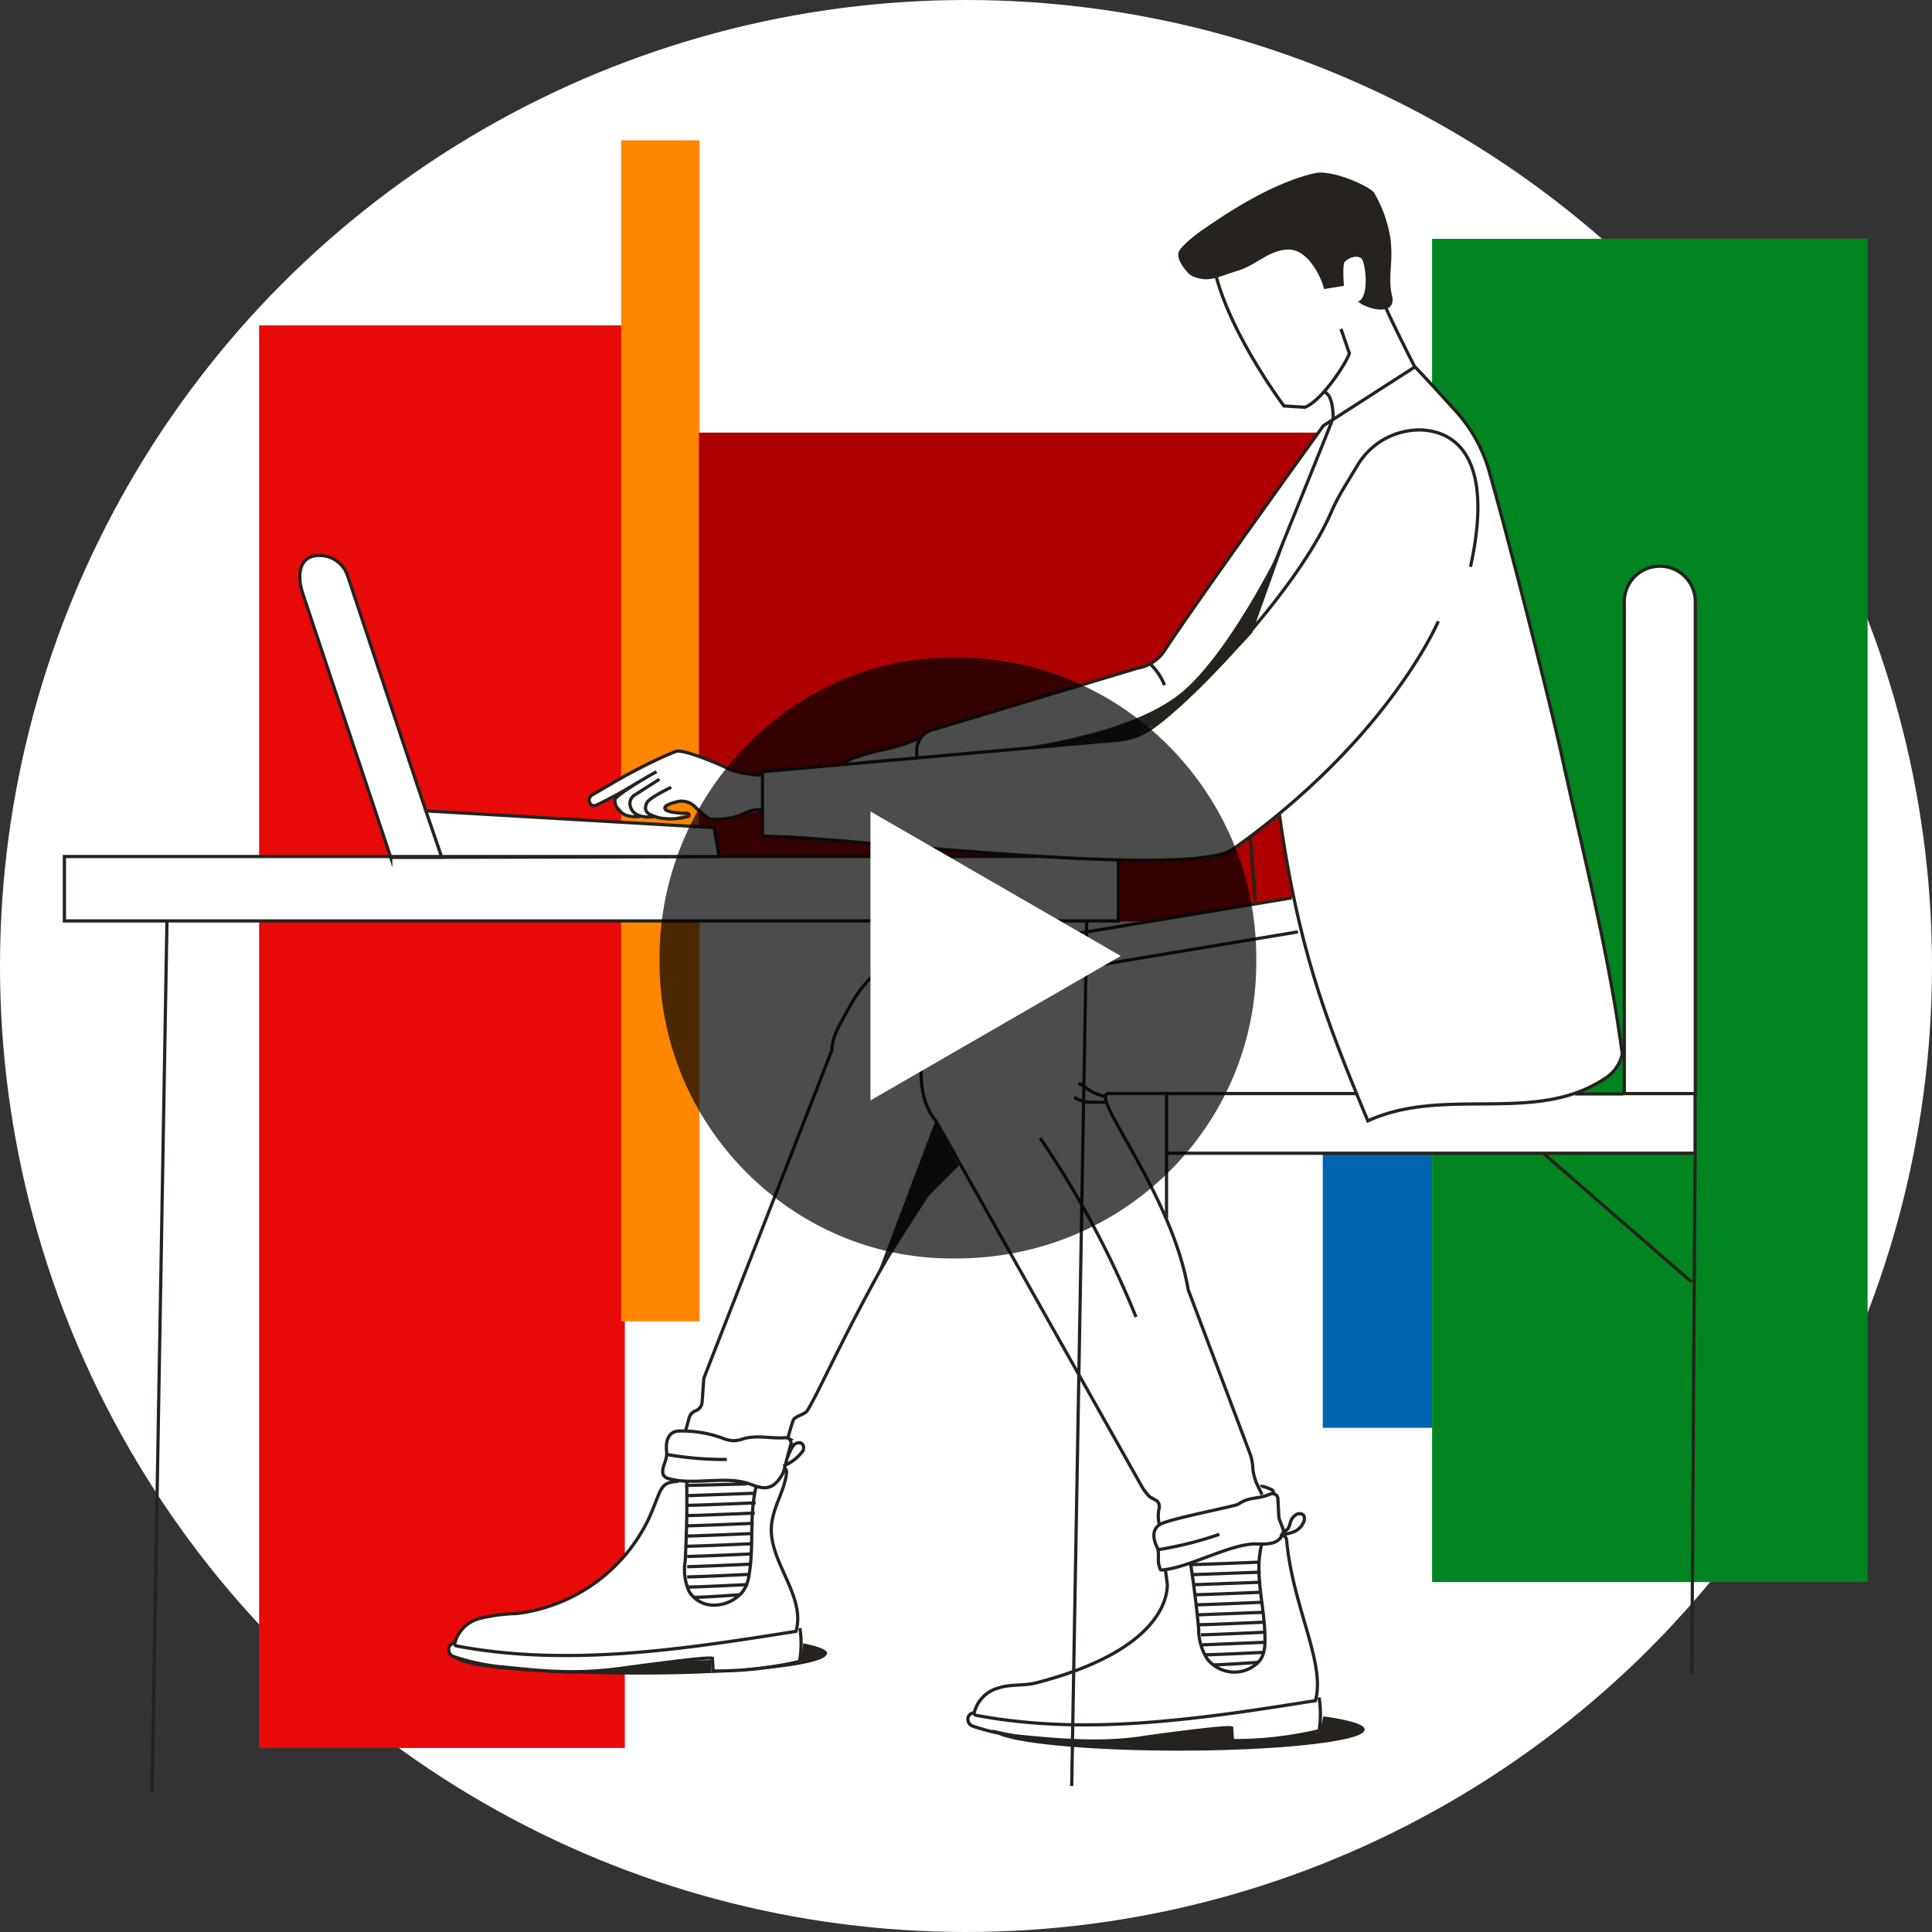
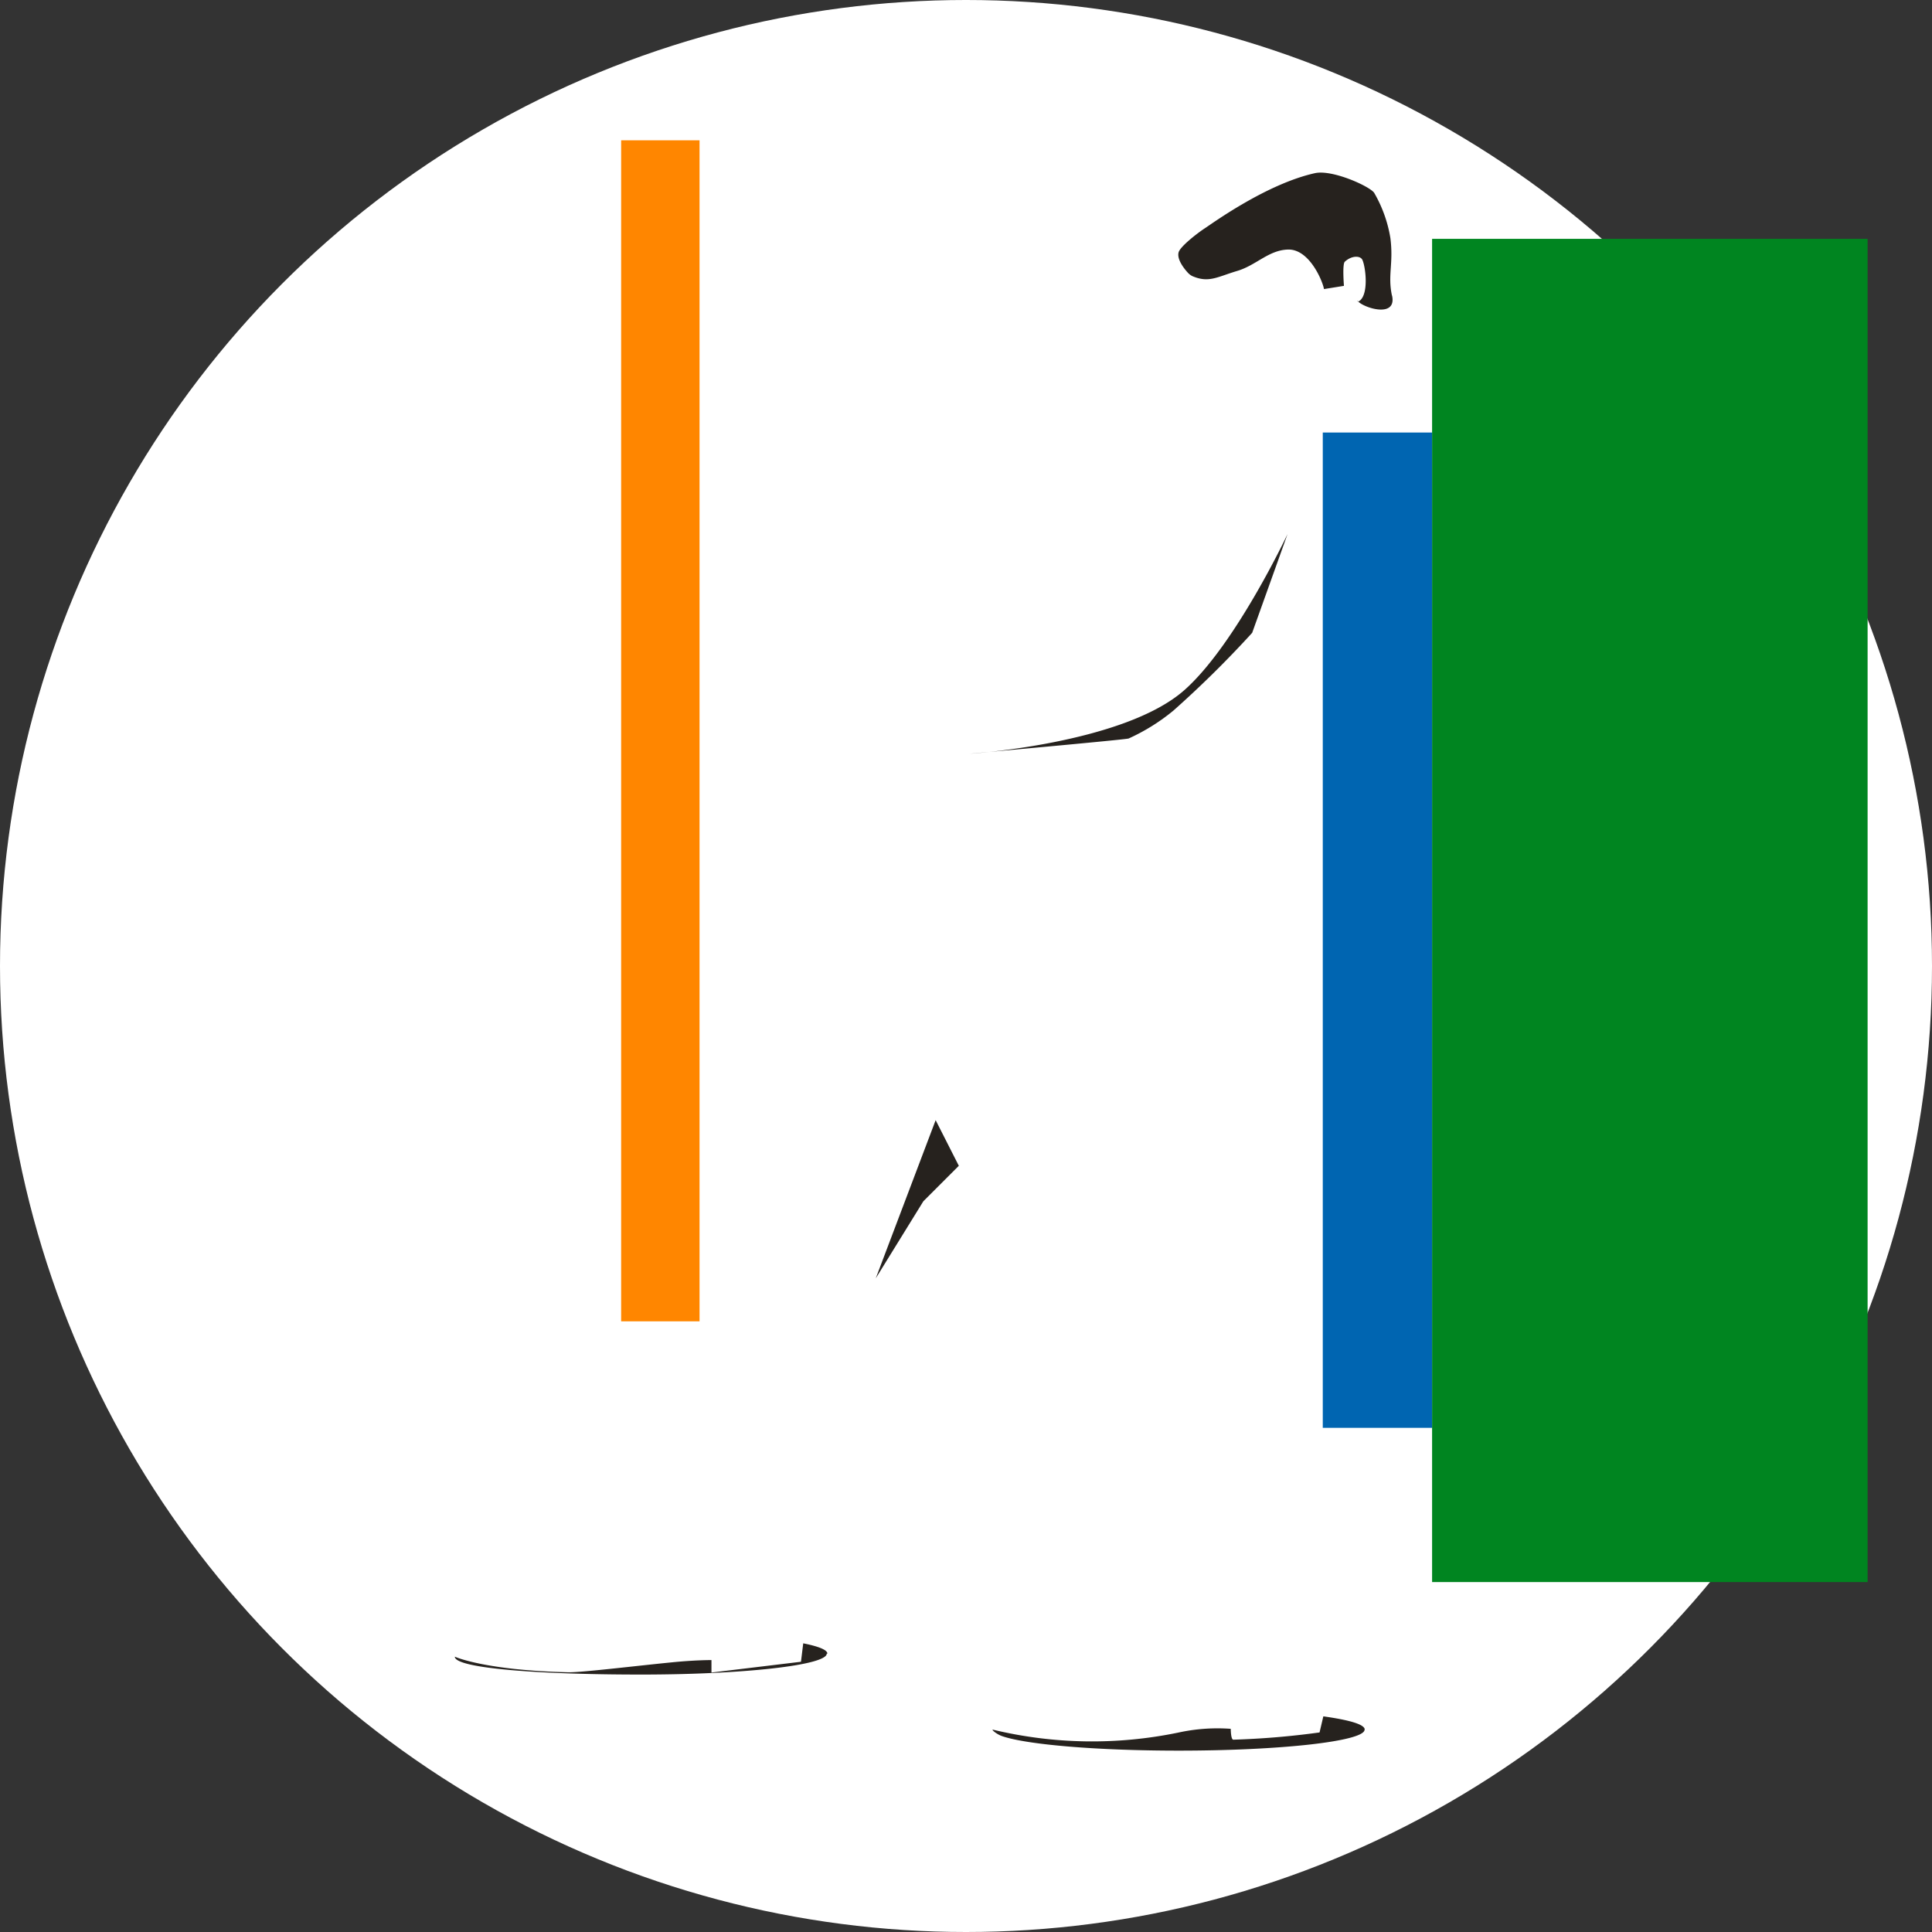
<svg xmlns="http://www.w3.org/2000/svg" viewBox="0 0 240 240">
  <rect x="0" y="0" width="240" height="240" fill="#333333" stroke="none" />
  <circle cx="120" cy="120" r="120" fill="#fff" />
-   <path fill="#e90a0a" d="M32.19 40.42h45.43v176.72H32.19z" />
  <path fill="#ff8600" d="M77.16 17.43h9.74v146.71h-9.74z" />
-   <path fill="#ae0000" d="M86.82 53.74h77.62v60.72H86.82z" />
  <path fill="#0065b1" d="M164.32 53.73h13.59v123.64h-13.59z" />
  <path fill="#008520" d="M177.9 29.67H232v166.86h-54.1z" />
-   <path d="M206.16 70.34c-2.44 0-4.41 1.97-4.41 4.41v61.09h-6.15c1.49-.51 2.9-1.24 4.18-2.16.84-.69 1.43-1.63 1.68-2.69-1.69-12.66-4.88-25-7.61-37.46-1.16-5.33-6.37-26-9-35.19a18.65 18.65 0 00-4.07-7.34c-1.65-1.82-3.69-4.06-5-5.43l-9-18.79s-14.52-1.85-16.08 1.89c-.86 2.07.52 7 2.68 11.51 1.76 3.57 3.79 7 6.08 10.26l2.6.16 2.61-2 1.2 3.31-1.49 1-.5.58S148 75.64 144.7 80.77c-.76 1.19-2 2-3.39 2.23l-25.15 7.57c-1.3.21-2 .93-2 1.4l-7.5 2.03-2 .94-9.91.89c-.09.1-.09-.12-.09.63 0 .14-2.06-.39-3.31-.51l-4.07-1.91-3.19-.74-10.71 5.49-.21 1 .64.43 2.75-1.43-.18 1 1.86 1.84h5.26l1.64-.5-2.73-.65 1.22-.8h1.86l2.86 2.32 6.34-1.34v3c0 .3 2.36.22 3.73.31 6.25.39 19 1.67 30.63 2.38H79.72h9.61l-.61-3.61L53 100.7l-9.83-29.22A3.696 3.696 0 0039.66 69c-2.53 0-2.84 2.48-2 4.88l10.9 32.57H8v8h130.92v-7.6c7 .16 12.52-.13 14.22-1.34 2.05-1.46 4-2.93 5.72-4.39.54 3.84 1.14 7.27 1.8 10.41h-.22l-40 6.64c-3.93.23-9.12 1-10.44 1.82-1.58.79-3.47 3.29-4.18 4.57-2 3.55-2.29 4-2.52 6l-15.82 40.53c-.03.09-.05.19-.06.29l-.2 2.78c-.03.5-.35.93-.82 1.1-.38.14-.67.45-.78.84l-.49 1.73c-.3-.02-.59-.02-.89 0-1.29.13-1.57 1.36-1.43 2.59.1.83-.48 1.61-.48 2.28-.02.19.01.39.09.57.17.24.42.4.71.44.33.09.66.15 1 .2-2.22.21-1.89.95-3.49 4.59-3.08 6.52-9.29 11-16.45 11.87-1.58.04-3.16.25-4.69.64a4.27 4.27 0 00-3 3.08h-.24c-.27.09-.47.33-.52.61-.06.43.18.84.58 1 1.78.63 3.61 1.06 5.48 1.3 4.43.42 8.79 1.06 14.78.31 2.06-.26 11.26-1.56 11.92-1.32l.09 1.58c3.61.03 7.21-.36 10.73-1.18.24-1.37.26-2.77.05-4.14l-.38-.05c.92-4.41-3.75-8.59-3.06-13.14.34-2.23 1.61-4.06 1.83-6.15a.637.637 0 00-.28-.61l.71-2.66c.1-.23.06-.51-.11-.7.27-.5.49-.88.49-.88-.23.4-.16-1.45 0-1.72.29-.47 1.4-.64 1.71-1.12 1.13-1.73 4-8.12 8.51-16.42 3.23-5.9 7.09-10.89 9.6-15.81l23.48 41.68c.27.45.59.87.95 1.24l.92.52c.26.26.35.65.24 1-.13.66-.1 1.35.07 2-1 .61-.83 1.75-.33 2.78.36.75 0 1.69.24 2.32.04.2.14.38.28.52l.53-.06.24 1.83c0 1.14-.27 8.1-16.29 12.24-1.54.4-3.2.13-4.7.64a4.236 4.236 0 00-3 3.08l-.23.05c-.27.1-.47.33-.53.61-.07.43.18.85.59 1 1.77.61 3.61 1.02 5.47 1.24 4.44.42 9.94 1 15.21.26 2.06-.31 10.83-1.51 11.49-1.27l.1 1.58c3.62 0 7.22-.41 10.74-1.25.22-1.37.22-2.77 0-4.14h-.37c1-4.59-2.89-11.4-3.65-19.43a.623.623 0 00-.64-.6h-.08c.1-.17.18-.34.23-.53.09-.32-.6-1.58-.57-1.9l-.41-2.72c-.85-.86-.74-1.14-1.91-.68-.36.14-2-10.13-8.83-24.45l-2.52-8.56-7.28-13.48-.55-2.27h7.61v7.07h65.66V74.74c0-2.43-1.96-4.4-4.39-4.41zm-44.57 45.28c0 .16.07.32.11.48l-.46-.36.35-.12z" fill="#fff" />
-   <path d="M99.37 202.25c.21 1.37.19 2.77-.05 4.14-3.52.82-7.12 1.21-10.73 1.18L88.5 206c-.66-.24-9.86 1.06-11.92 1.32-6 .75-10.35.11-14.78-.31-1.87-.22-3.7-.63-5.48-1.24a.935.935 0 01-.58-1c.05-.28.25-.52.52-.61h.24m103.94-92.62l-40 6.64c-3.93.23-9.12 1-10.44 1.82-1.58.79-3.47 3.29-4.18 4.57-2 3.55-2.29 4-2.52 6l-15.82 40.52c-.03.09-.05.19-.06.29l-.2 2.78c-.03.5-.35.93-.82 1.1-.38.14-.67.45-.78.84l-.46 1.65m33.32-34.93c-2.51 5-6.43 10-9.69 16-4.54 8.3-7.38 14.69-8.51 16.42-.31.48-1.42.65-1.71 1.12-.1.16-.42 1.31-.75 2.44m57.5-74.7l.61 7.73m5.31 3.93l-29 4.83c-6.48.75-12.25.8-14.1 3.09a22.595 22.595 0 00-3.48 6.89c-1 6.14 1.56 8.6 1.56 8.6l25.64 45.52c.27.45.59.87.95 1.24l.92.52c.26.26.35.65.24 1-.13.64-.11 1.31.05 1.94m24.46-53.55H137.6c-2.06.6 8 12.48 10 24.37l7.71 20.45c.16.48.26.97.31 1.47v.16c.06.77.26 1.51.59 2.21l.57 1.17m45-49.82h8.82v-61.1c0-2.44-1.97-4.41-4.41-4.41s-4.41 1.97-4.41 4.41v61.1zm-33.26 0h-23.61v7.41h65.66v-7.41m-.41 72.15l.41-64.77m-65.66-.23v8.4m46.83-8.12l18.42 16m-81.48-52.88H8v8h130.92V107m-90.25-.49l40.66-.09-.61-3.61-35.81-2.08m-4.37 5.78h6.34l-2-5.84-9.71-29.19A3.696 3.696 0 0039.66 69c-2.53 0-2.84 2.48-2 4.88l10.88 32.63zm-27.8 7.92l-1.86 108.14M159.69 29.23c-4.18.16-9.11-3.36-9.19.88-.17 8.12 9 20.32 9 20.32l2.6.16c2.43-.94 5.94-6.82 5.48-6.83l-1-2.9m5.42-3.13c-.08.35 3.67 7.69 3.67 7.69M141.12 163.6a118.63 118.63 0 00-11.92-22.24m15.46-56.25c-.4-1-1.01-1.9-1.79-2.64M94.71 96.28c-1.36-.01-2.71-.24-4-.68-.89-.47-5.76-2.6-6.76-2.26-2.41.99-4.75 2.14-7 3.44-.44.25-3 1.75-3.43 2-.64.41-.27 1.6.56 1.24 1.79-.85 3.53-1.81 5.21-2.87m2.63-.35l-3.14 2c-.33.23-.53.6-.53 1 0 .25.13 2.05 3.13 1.63m2-3.64c-.69.36-2.83 1.39-3.06 2-.46 1.16.34 1.4 1.42 1.77 1.27.27 2.58.21 3.82-.17.1-.22 0-.37-.33-.36 0 0-2.82 0-2.63-.72.08-.3.84-.55 1.57-.73.83-.19 1.7.1 2.26.74.53.53 1.1 1 1.72 1.42.89.1 1.79.04 2.67-.15 1.76-.31 2.37-1.26 3.95-.93m19.67-9.07c-1.7.76-3.49 1.32-5.32 1.66-.91.18-6.67 1.91-3.28 1.61m53.08 6.22c2.39 17 5.91 25.92 11 38.16 9.77-4.48 21.21.7 29.93-5.6.97-.79 1.6-1.93 1.76-3.17.11-1.64.07 1.56-.06.64-1.68-12.72-4.89-25.09-7.63-37.62-1.16-5.33-6.37-26-9-35.19-.81-2.72-2.22-5.21-4.14-7.3-1.65-1.82-3.69-4.06-5-5.43l-11.38 7.31S148 75.63 144.7 80.77c-.76 1.19-2 2-3.39 2.23l-25.15 7.57c-1.3.21-2.26 1.32-2.28 2.64v1m81.78 41.68h6M155.73 78l.34-2.45s9.56-23.51 9.55-23.69c-.06-1-.09-2.76-1.17-3.23M84.29 184c-2.42.19-2 .83-3.66 4.57-3.08 6.52-9.29 11-16.45 11.87-1.58.04-3.16.25-4.69.64a4.266 4.266 0 00-3 3.09c-.02.15.08.28.23.3 13.89 2.62 28.19.4 42.16-1.82 1.3-4.56-3.69-8.85-3-13.54.34-2.23 1.61-4.06 1.83-6.15a.66.66 0 00-.25-.6m-12.09 1.9c0-.18-.06-.27-.08-.45.09 3.4 0 6.71-.17 10.1-.22 1.29-.04 2.63.5 3.82a3.61 3.61 0 002.75 1.66c1.11.07 2.22-.26 3.11-.93.32-.23.61-.51.85-.83.4-.62.65-1.32.73-2.05.61-3.56 0-7.34.85-10.8m-1.14-.44l-7.45.19m0 1.27l8.62-.31M85.37 187c1.11 0 8.5-.31 8.5-.31m-8.5 1.58c1.11 0 8.39-.31 8.39-.31m-8.39 1.58c1.11 0 8.27-.31 8.27-.31m-8.27 1.58c1.11 0 8.15-.31 8.15-.31m-8.15 1.58c1.11 0 8-.31 8-.31m-8 1.58c1.11 0 7.92-.31 7.92-.31m-7.92 1.58c1.11 0 7.8-.31 7.8-.31m-7.8 1.58c1.11 0 7.69-.31 7.69-.31m-7.69 1.58c1.11 0 7.57-.32 7.57-.32m-6.66 1.59c1.12 0 5.59-.32 5.59-.32m5.43-16c.99-.38 1.85-1.05 2.47-1.92.11-.35.1-.76-.3-.93a.854.854 0 00-.74.14c-.39.24-.83 1.53-.92 1.65m-15.48 1.63c-.02.19.01.39.09.57.17.24.42.4.71.44 3 .84 6.87-.36 9.81.59 1.28.41 2.6 1.22 3.92-.61.19-.26.34-.54.47-.84l.86-3.23c.18-.33.06-.74-.27-.92a.689.689 0 00-.4-.08c-1.74.13-3.47-.36-5.14.12-.4.14-.82.23-1.25.25-.46-.02-.91-.13-1.33-.3-1.78-.66-3.67-.96-5.56-.9-1.29.13-1.57 1.36-1.43 2.59.1.91-.48 1.69-.48 2.36v-.04zm.49-2c2.47.43 4.97.64 7.47.62M121 212.76l-.23.05c-.27.1-.47.33-.53.61-.07.43.18.85.59 1 1.77.61 3.61 1.02 5.47 1.24 4.44.42 9.94 1 15.21.26 2.06-.31 10.83-1.51 11.49-1.27l.1 1.58c3.62.02 7.23-.4 10.76-1.23.22-1.37.22-2.77 0-4.14M144.77 195l.24 1.81c0 1.14-.27 8.1-16.29 12.24-1.54.4-3.2.13-4.7.64a4.232 4.232 0 00-3 3.09c-.02.14.08.27.22.3 13.89 2.62 28.2.4 42.16-1.82 1.31-4.58-2.78-11.56-3.56-19.82 0-.47-.33-.81-.77-.64m-11.17 3.46c.42 2.69.75 5.38 1 8.07a6.9 6.9 0 001.07 3.75c.74.93 1.82 1.51 3 1.62 1.08.1 2.16-.23 3-.91.29-.22.54-.5.73-.82.31-.62.45-1.31.43-2 .11-4.14-1.44-8.38-.36-12.25m-8.81 2.64c1.12 0 8.58-.31 8.58-.31m-8.39 1.56l8.46-.31m-8.28 1.56l8.35-.31m-8.16 1.55c1.11 0 8.23-.31 8.23-.31m-8.05 1.56c1.12 0 8.11-.31 8.11-.31m-7.92 1.56l8-.31m-7.89 1.54c1.12 0 7.88-.31 7.88-.31m-7.69 1.56c1.11 0 7.76-.31 7.76-.31m-7.58 1.56l7.65-.31m-7.46 1.55c1.11 0 7.52-.31 7.52-.31m-6.43 1.56c1.12 0 5.55-.31 5.55-.31m3-15.89a4.84 4.84 0 001.59-.36c.55-.25.98-.71 1.19-1.27.11-.35.1-.76-.29-.92a.84.84 0 00-.75.13c-.35.25-.59.63-.68 1.05a3.1 3.1 0 01-.23.6c-.08.11-.18.2-.29.28-.2.14-.38.31-.54.49m-15.2 3.89c.06.19.08.53.28.52h0c3.21-.2 8.35-3.16 11.56-3.24 1.4 0 3.1.23 3.59-1.48.09-.32-.6-1.58-.57-1.9l-.11-2.1a.687.687 0 00-.61-.76.754.754 0 00-.39.07c-1.68.7-2.43.23-3.94 1.24-.37.25-7.83 1.67-9.49 2.4-1.25.56-1.13 1.82-.59 2.93.35.75.02 1.69.27 2.32zm-.13-2c2.58-.42 5.13-1.05 7.6-1.91m6.73-5.07c.03-.23-.1-.45-.32-.52-.2-.09-1.11-.49-1.27-.33M135 114.39l-1.87 107.48m-51.58-126c-1.78.95-5.07 3-5.16 3.44s.32 2.5 3.27 2.1M134 134.53c.42.26.83.54 1.23.84.69.46 1.48.75 2.31.85m-4.11.06c.59.41 1.28.63 2 .64h2.06m45.18-66.51c2.92-13.31-1.66-16.83-6.17-17a8.991 8.991 0 00-7.88 4.42l-1.73 2.86c-.58.96-1.1 1.97-1.55 3-4.13 9.48-17 23.08-22.29 26.75a8.792 8.792 0 01-4.62 1.54l-43.66 3.87c-.11.11-.05-.47-.05.92v6.92c0 .3 2.36.22 3.73.31 12.31.76 49.74 5 54.71 1.49 19.39-13.78 25.51-28.31 25.51-28.31" fill="none" stroke="#26221e" stroke-miterlimit="10" stroke-width=".4" />
  <path d="M102.7 205.42c0 1.44-10.33 2.6-23.07 2.6s-23.13-.78-23.13-2.22c0 0 3.66 1.69 14.15 1.94 1.8 0 8.18-.78 12.73-1.23 2.93-.3 5-.29 5-.29v1.55l11.12-1.34.28-2.29c1.9.38 3 .81 3 1.28M172.91 36.7c-.54-2.54.21-3.93-.19-7.12-.32-1.97-1-3.87-2-5.6-.45-.78-5.18-2.95-7.37-2.47-6 1.33-12.69 6.2-13.67 6.84s-3.08 2.28-3.27 3c-.27 1 1 2.37 1.19 2.57.19.2.43.36.69.45 1.93.77 3 0 5.39-.71s3.9-2.59 6.32-2.66c2.68-.08 4.33 4 4.47 4.91l2.48-.4s-.22-2.72.11-3c.81-.76 1.91-.79 2.18-.23.38.8.8 4-.24 5-.39.36-.46 0-.32.13.69.83 4.85 2.16 4.25-.68m-56.7 102.42l-7.44 19.65 5.91-9.57 4.41-4.41-2.88-5.67zm43.71-72.8s-6.5 13.83-12.85 19.41c-7.58 6.65-26.63 7.87-26.63 7.87s19.24-1.74 19.74-1.89c2.01-.91 3.89-2.08 5.59-3.49 3.42-3.04 6.68-6.26 9.76-9.64l4.39-12.26zm9.57 148.52c0 1.43-10.33 2.6-23.08 2.6-10.21 0-18.87-.75-21.91-1.79-.75-.25-1.44-.88-1.16-.81a52.81 52.81 0 0023 .36c2.14-.47 4.34-.63 6.53-.47 0 0 0 1.35.32 1.35 3.58-.11 7.16-.41 10.71-.9l.47-2c3.21.45 5.14 1 5.14 1.64" fill="#26221e" />
-   <path d="M118.18 81.67h.58c20.84 0 37.3 16.99 37.3 37.3v.58c0 20.31-16.47 36.78-37.3 36.78h-.58c-19.79 0-36.25-16.47-36.25-36.78v-.58c0-20.31 16.47-37.3 36.25-37.3z" fill-rule="evenodd" opacity=".7" />
  <path d="M108.13 136.7v-35.9l31.09 17.95-31.09 17.95z" fill="#fff" fill-rule="evenodd" />
</svg>